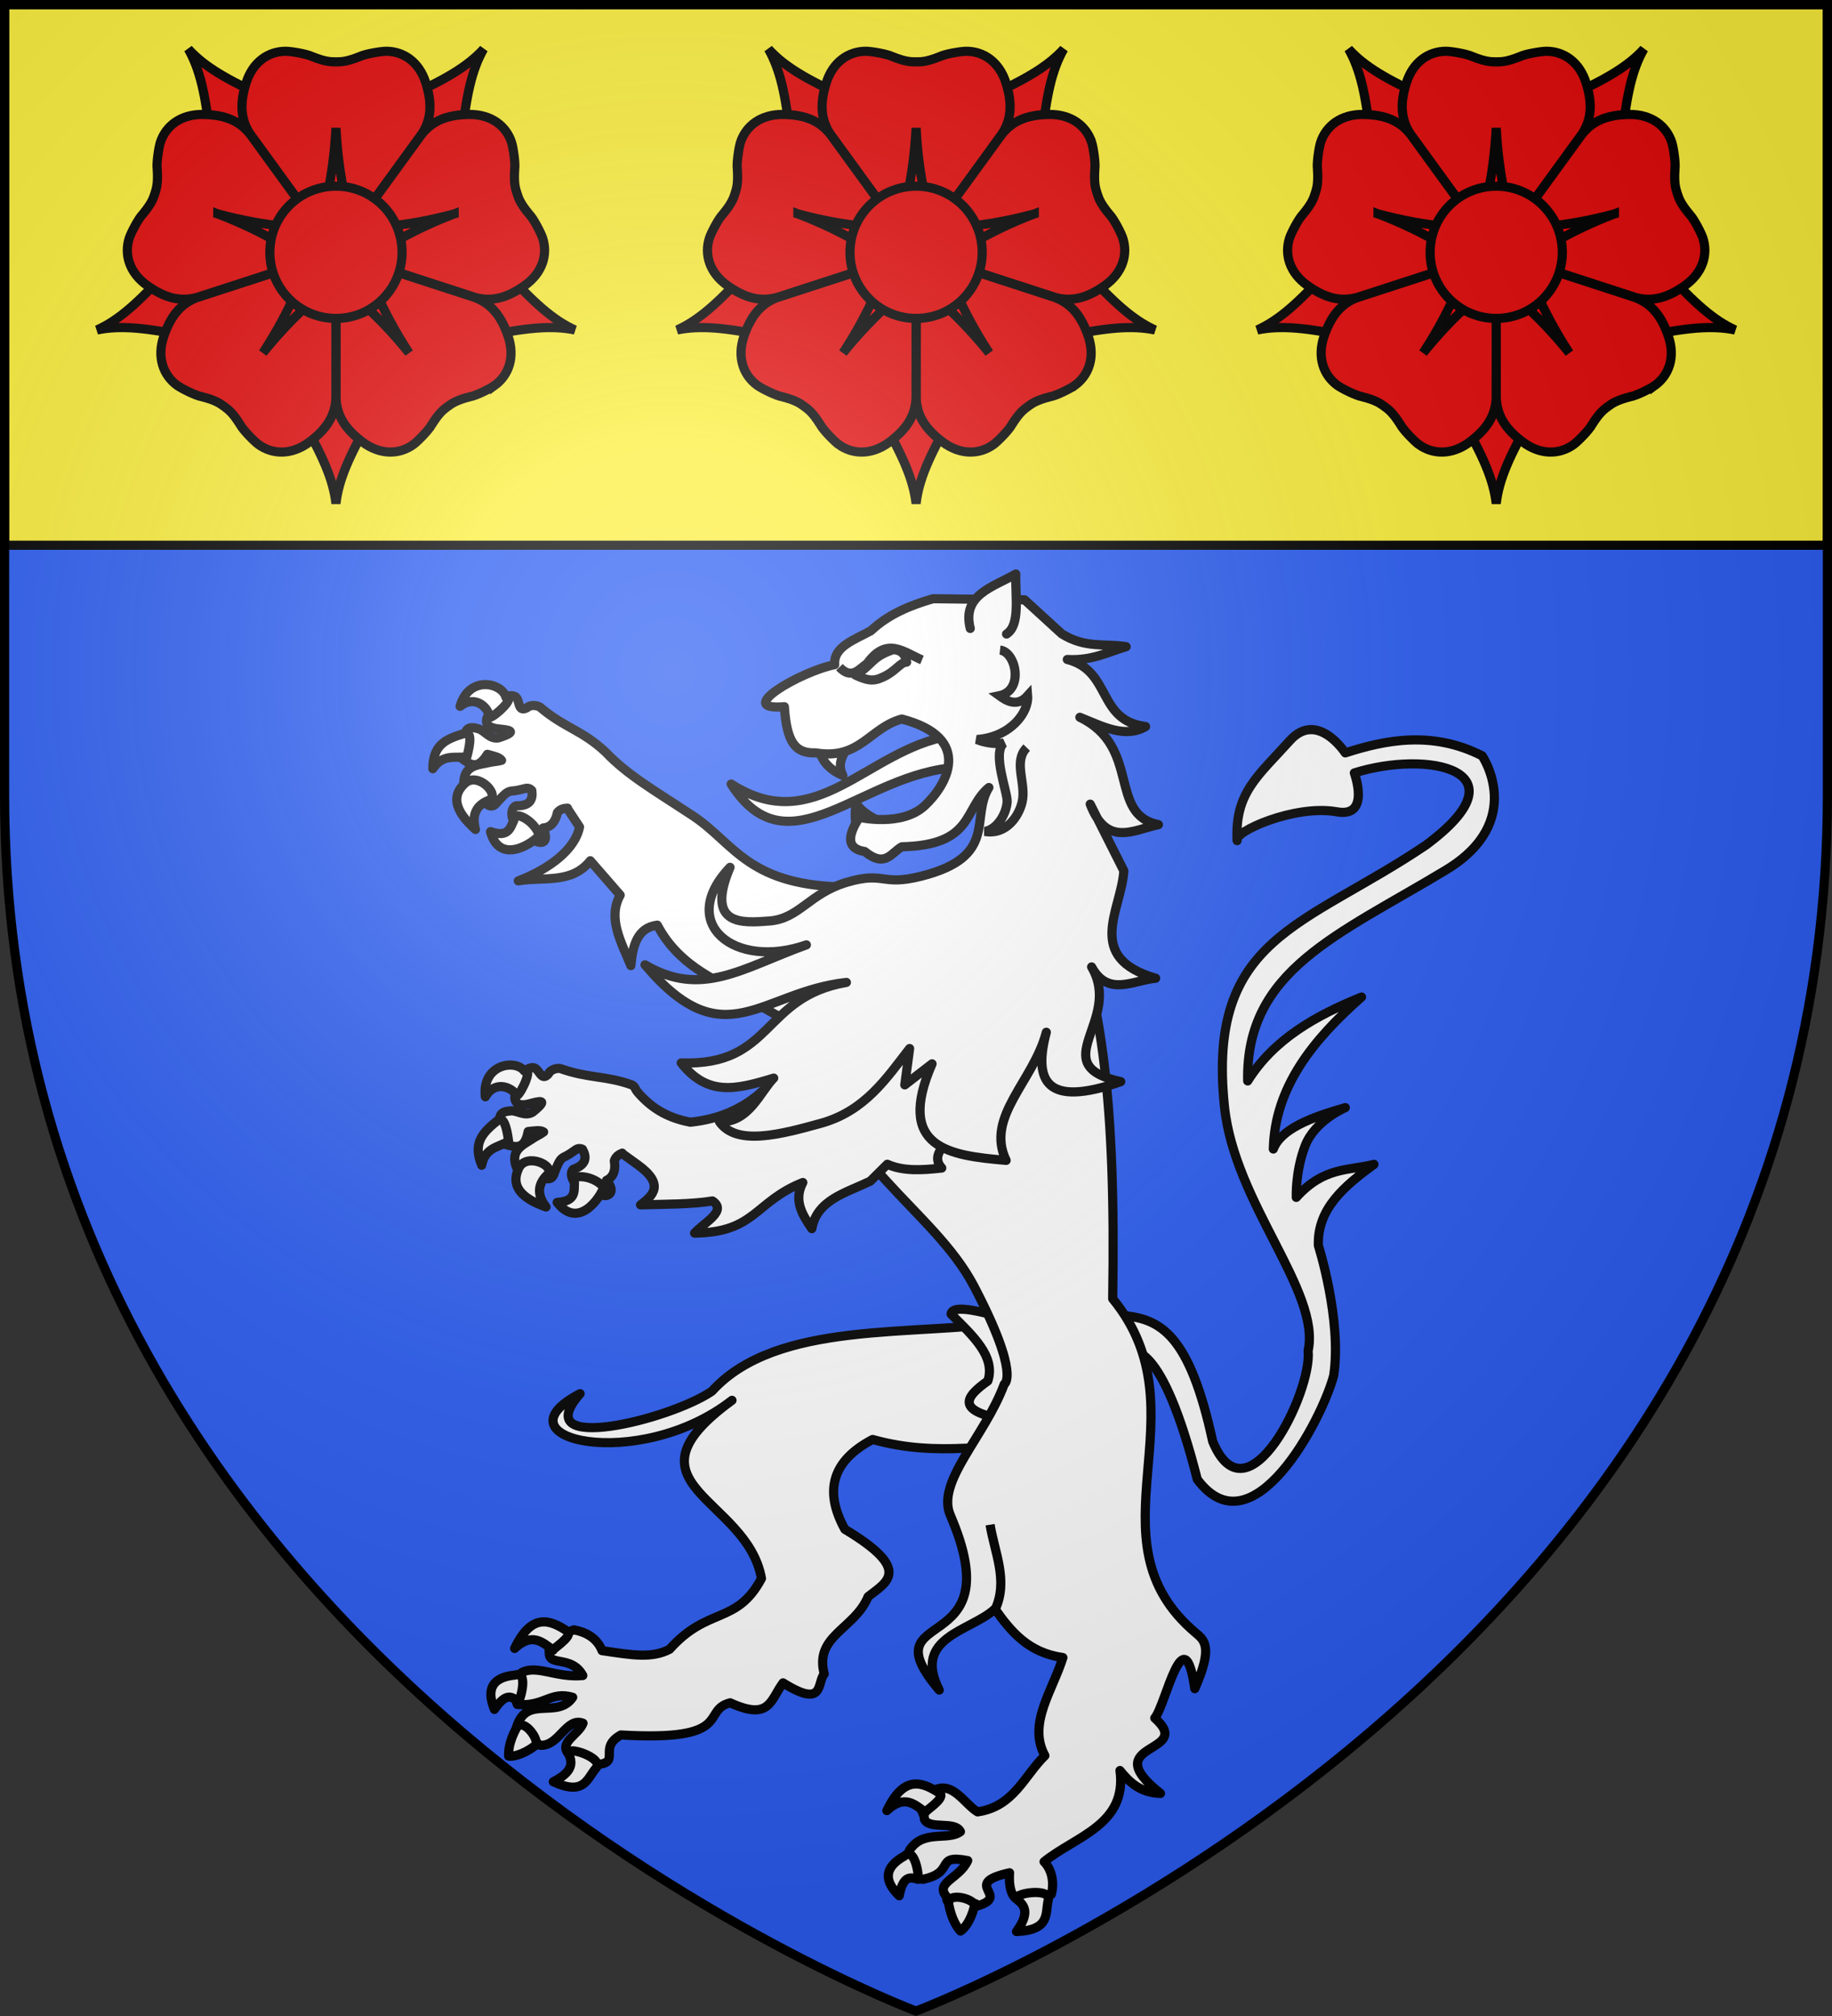
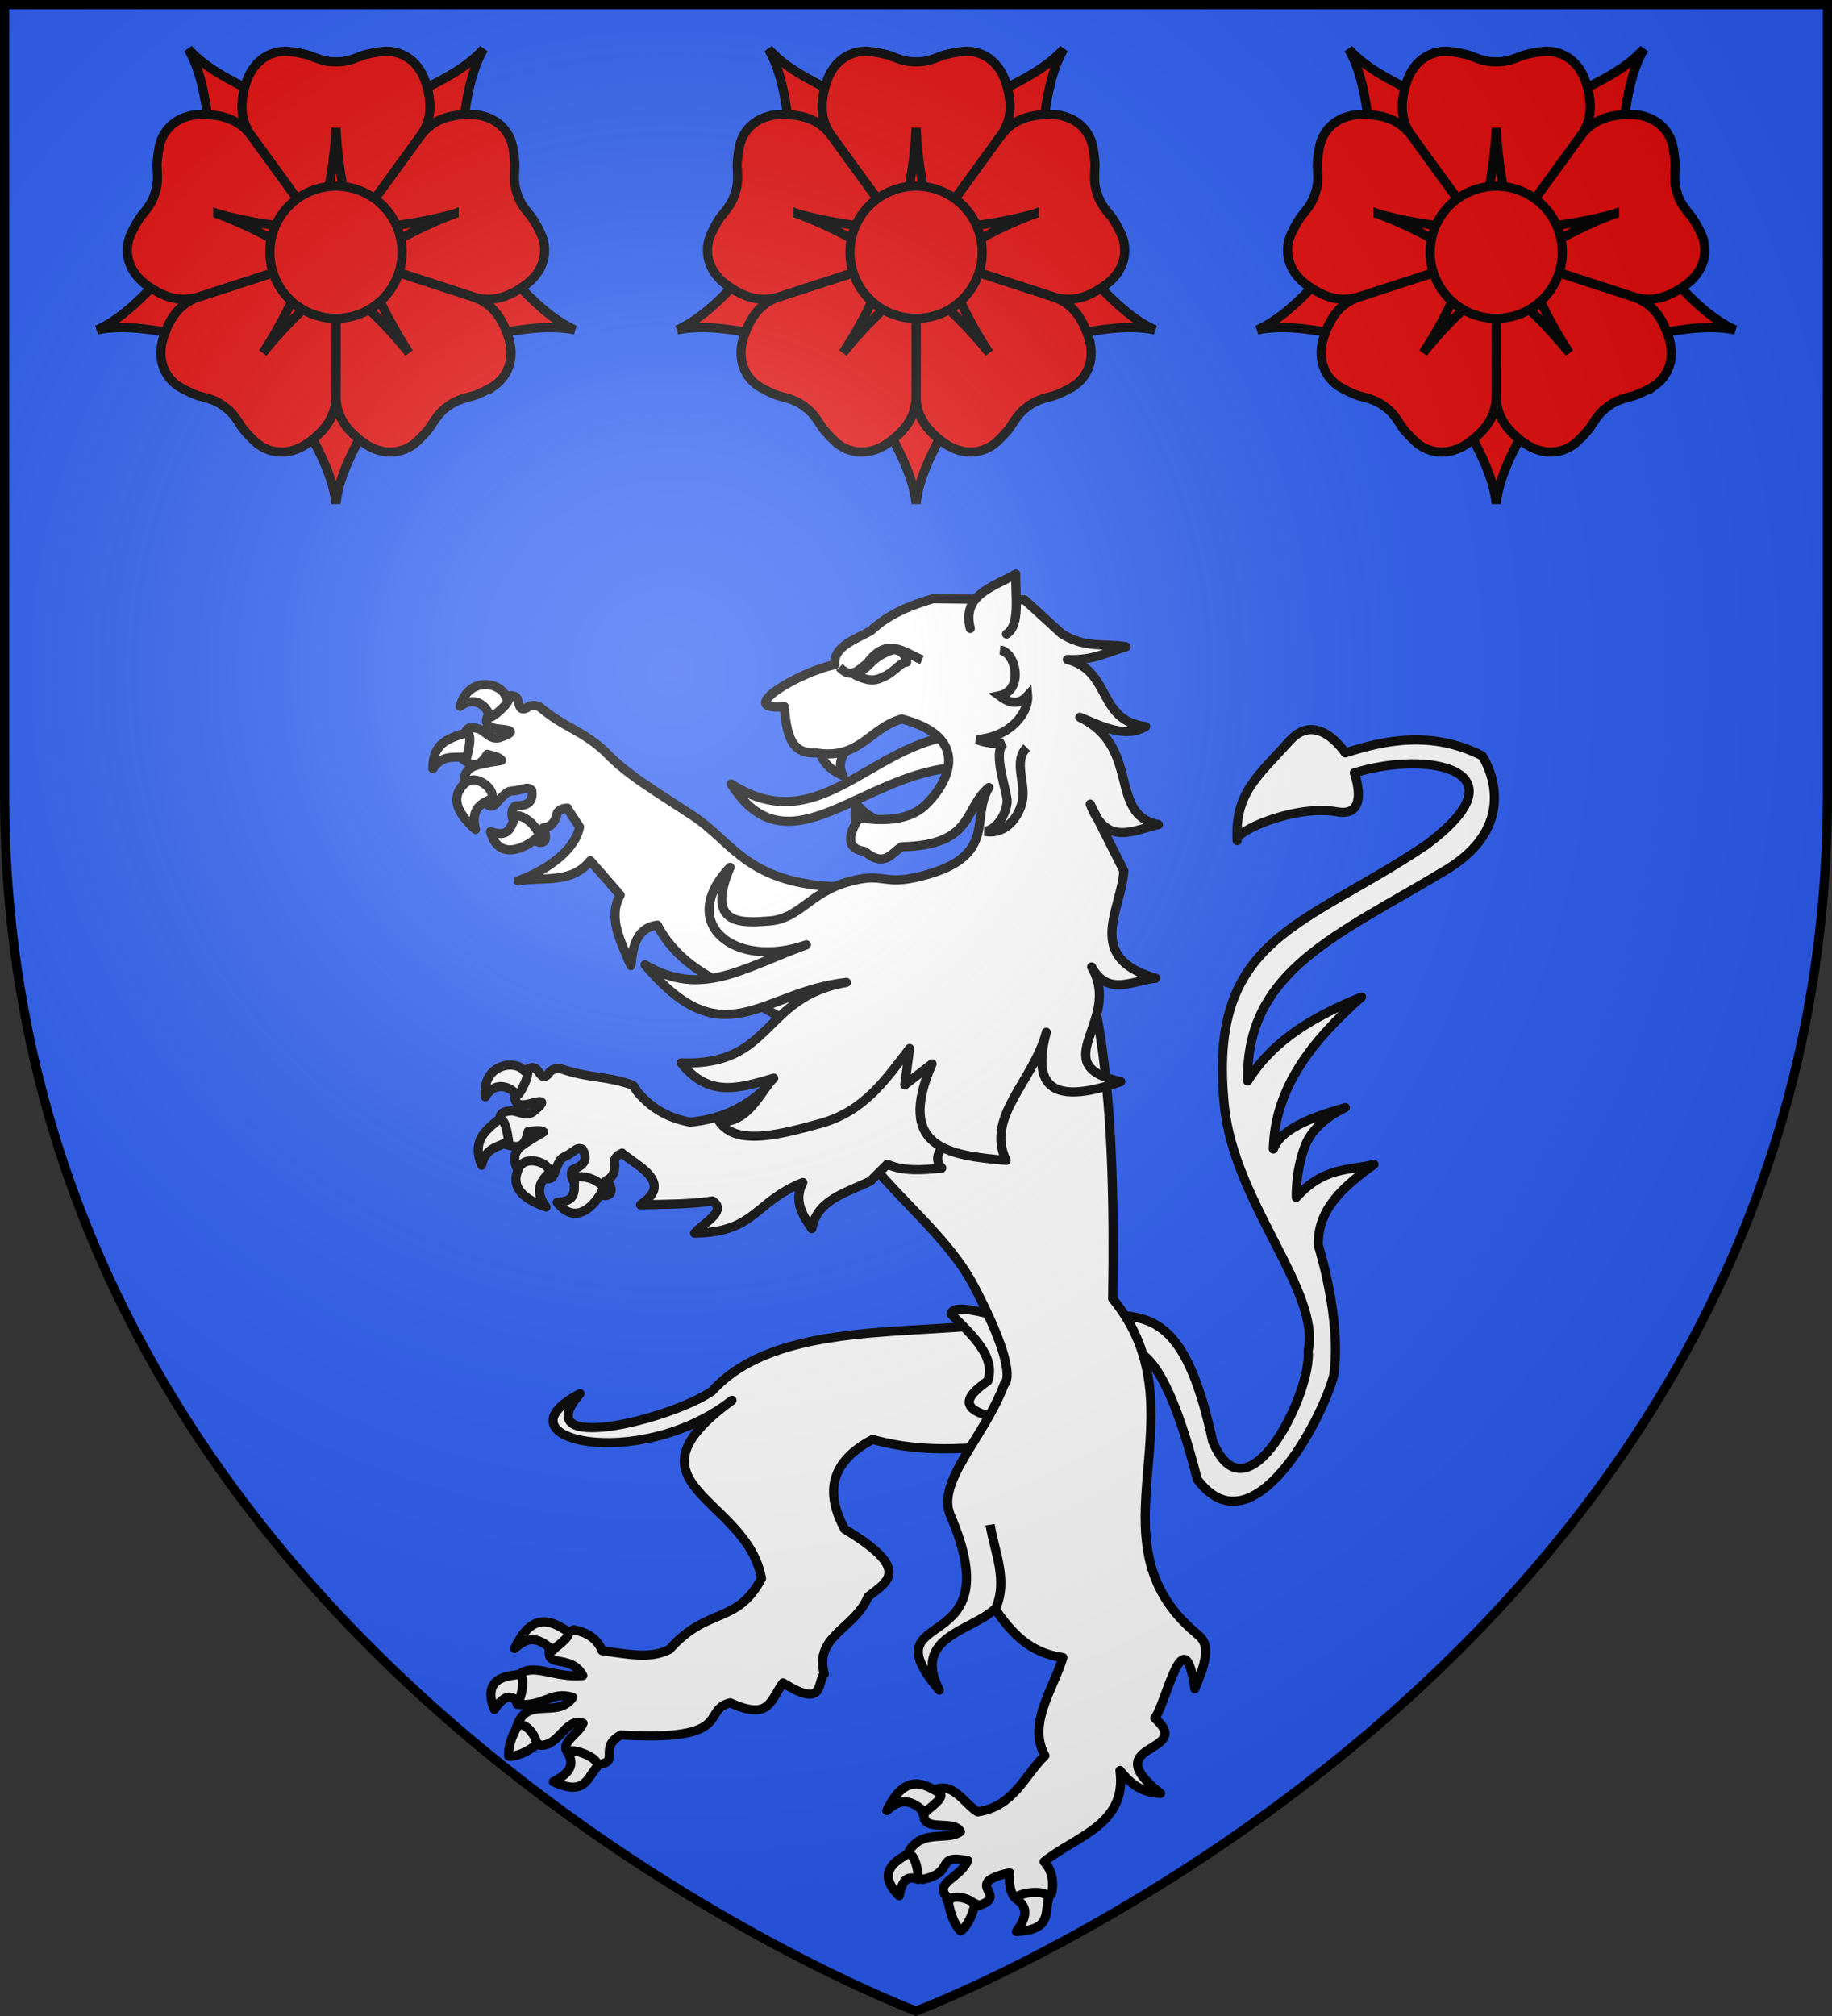
<svg xmlns="http://www.w3.org/2000/svg" xmlns:xlink="http://www.w3.org/1999/xlink" xml:space="preserve" width="600" height="660" viewBox="-300 -300 600 660">
  <rect x="-300" y="-300" width="600" height="660" fill="#333333" stroke="none" />
  <defs>
    <radialGradient id="e" cx="-80" cy="-80" r="405" gradientUnits="userSpaceOnUse">
      <stop offset="0" style="stop-color:#fff;stop-opacity:.31" />
      <stop offset=".19" style="stop-color:#fff;stop-opacity:.25" />
      <stop offset=".6" style="stop-color:#6b6b6b;stop-opacity:.125" />
      <stop offset="1" style="stop-color:#000;stop-opacity:.125" />
    </radialGradient>
    <path id="a" d="M-298.5-298.5h597V-40C298.5 246.2 0 358.39 0 358.39S-298.5 246.2-298.5-40z" />
  </defs>
  <use xlink:href="#a" fill="#e20909" style="fill:#2b5df2" />
  <g style="stroke-width:2.575;stroke-dasharray:none">
    <path d="M163.69 211.1c-27.19 4.25-65.936-.62-84.249 19.55-11.863 8.11-52.202 17.96-37.059.69-24.705 12.82 16.436 22.36 42.703 1.87-32.641 23.79 4.17 27.12 8.292 50.06-6.993 13.1-15.056 7.79-25.829 19.9-4.959 2.58-10.385 1.67-18.992.38-1.423-3.58-4.561-5.21-7.912-5.85-3.452 1.15-7.434 3.66-6.931 6.51-.09 3.89 6.275.55 9.435 6.34-7.609.68-12.917-3.09-17.164-.83-3.466 2.54-1.828 7.44-1.248 8.95 7.56.69 9.381-3.86 15.574-2-4.36 6.35-13.052-.9-15.841 8.54.819 3.09 3.876 3.03 6.756 4.94 5.279.28 7.289-8.02 11.985-6.2-1.186 3.27-7.384 5.57-3.682 9 1.26 1.6 4.669 1.92 8.095 2.57 6.088-.73-.221-4.67 6.223-8.27 32.191 1.88 22.343-6.91 30.736-9.04 11.167 5.1 11.257-.73 14.855-5.6 11.793 7.39 9.473-.15 11.583-2.51-2.85-10.79 8.54-12.54 12.33-21.72 5.14-4.08 12.67-7.42-6.54-18.93-5.97-10.83-3.53-19.3 7.81-25.24 18.79 5.23 33.72.9 50.57 1.35zM16.848 40.329c-.738.923-2.167 3.738 2.66 4.22 2.526.253 5.977.571-.07 2.5-2.437.428-3.771-1.895-5.468-2.5-1.309-.379-3.113-.899-3.813.938-.267 3.307-.662 5.648-1.125 7.25 2.397 1.796 4.482 3.501 7.281-1.063 1.576.445 3.417.781 4 1.688-1.144.336-2.342.352-3.218.562-3.293.791-7.56.64-7.406 6.219 6.202-1.629 7.368 2.648 5.874 4.938 1.27 1.513 2.472 1.497 3.594-.03 2.738-3.056 3.067-2.971 4.656-3.125 1.127-.11 2.187-.441 3.032-.625.883-.253 1.515.03 1.968.531.355 2.575-.511 4.387-4.437 4.312-1.075.396-1.531 2.024-.875 3.907 5.195 1.184 5.264 2.932 5.75 5.468.609.956 5.07 2.404 2.75-3.156 2.496-.144 3.604-2.274 4-4.312.772-.988 1.777-1.206 2.844-1.25l-.06.06 3.438 5.219C41.072 78.249 33.945 83.822 25 87.237c6.957-1.2 14.981.966 20.25-5.656l8.406 9.656c-3.596 6.474.271 13.153 3 19.813.521-5.71 1.833-10.65 7.438-11.375 6.599 12.615 19.044 16.155 23.656 19.715l22.78 12.85 7.88-43.253c-28.797 0-32.513-12.249-44.316-20.031-11.333-7.473-18.389-11.455-24.6-17.969-6.655-6.199-11.466-6.693-18.369-12.562-.397-.338-2.509-.951-3.654.154-2.946 1.539-1.733-2.63-3.571-3.241-2.87-.955-5.295 2.794-7.052 4.991M195.96 219.43c1.7-.28 9.83-3.62 19.93 35.98 15.46 20.81 35.09-16.78 38.36-29.21 2.31-15.66-4.32-36.49-4.32-36.49-.35-10.39 7.35-16.74 15.63-22.81-7.16 1.83-14.02.61-21.84 9.28 0 0-.3-7.27 2.48-14.48 2.77-7.2 11.3-10.74 11.3-10.74-9.75 2.77-18.12 6.06-20.23 11.63.4-17.33 11.07-30.62 24.8-42.71-12.91 5.24-24.68 11.83-32.01 23.58-.63-31.22 25.54-41.02 55.75-59.285 22.67-13.708 10.17-32.081 10.17-32.081-14-7.117-27.22-4.456-38.48-.821 0 0-7.85-12.041-15.58-3.454-8.95 9.96-15.5 14.632-14.83 28.111-1.2-2.433 16.21-10.235 28.06-8.1 9.54 1.718 4.89-10.925 4.89-10.925 20.61-6.492 48.7-.883 20.13 20.282-34.31 23.143-61.66 25.693-56.63 73.543 2.85 27.18 27.1 51.84 23.51 68.57 1.18 11.48-17.11 48.93-26.83 25.46-6.54-30.22-14.71-34.33-25.08-35.39z" style="fill:#fff;fill-rule:evenodd;stroke:#000;stroke-width:2.575;stroke-linecap:round;stroke-linejoin:round;stroke-miterlimit:4;stroke-dasharray:none;stroke-opacity:1" transform="matrix(1.165 0 0 1.165 -159.39 -113.25)" />
    <path d="M146.67 208.97c5.99 5.98 12.61 11.9 10.34 18.79-6.27 4.46-9.69 8.66 6.25 11.08l6.13-15.7-12.51-14.32c-7.31-1.83-10.02-1.45-10.21.15" style="fill:#fff;fill-rule:evenodd;stroke:#000;stroke-width:2.575;stroke-linecap:round;stroke-linejoin:round;stroke-miterlimit:4;stroke-dasharray:none;stroke-opacity:1" transform="matrix(1.165 0 0 1.165 -159.39 -113.25)" />
    <path d="M105.08 130.17c8.98 36.75 36.57 49.05 48.08 71.06 13.14 25.14 8.46 27.45 8.46 27.45-5.49 14.83-19.22 27.39-15.15 36.83 17.8 41.24-23.72 24.83-3.12 49.12-7.67-15.02 8.92-16.5 15.67-22.8 4.48 6.39 9.44 12.32 19.09 13.67-2.84 9.22-9.98 18.61-5.06 27.55-5.85 5.72-8.75 14.33-18.92 15.81-4.04-2.36-7.79-10.44-14.23-4.65-4.15 1.82-.46 5.03-.74 6.7 1.38 3.06 8.6.37 10.15 3.51-3.51 2.65-10.43-.72-14.31 5.2-1.66 3.13.18 7.93 3.7 8.2 9.53-1.97 3.05-7.11 12.65-5.27-2.28 5.13-9.53 6.14-5.83 10.27-.97 3.6 8.37.32 8.59 2.47 9.61-2.92-4.99-6.2 9.01-9.31-.14 2.04-.1 5.59 1.69 7.18 2.93.6 7.19.74 10.03-1.11.78-2.64.48-6.67-2.02-9.18 8.94-7.21 23.38-10.39 21.34-25.63 2.67 3.35 5.76 6.25 11.39 6.44-18.54-14.64 9.92-10.92-1.61-21.18 3.08-3.61 8.19-29.37 11.25-8.26 5.18-11.71 2.72-13.61.24-15.69-31.22-26.27 2.92-61.91-23.32-93.88.92-55.37-3.18-84.2-12.3-108.005z" style="fill:#fff;fill-rule:evenodd;stroke:#000;stroke-width:2.575;stroke-linecap:round;stroke-linejoin:round;stroke-miterlimit:4;stroke-dasharray:none;stroke-opacity:1" transform="matrix(1.165 0 0 1.165 -159.39 -113.25)" />
    <path d="m135.28 109.77-43.186 37.87c-4.178 3.32-10.051 6.53-18.719 7.41-7.151-1.33-11.46-4.57-14.812-8.44-.849-1.02-.642-1.56-1.688-2.06-7.433-2.64-12.024-1.75-20-4.56-.491-.18-2.7 0-3.375 1.47-2.202 2.49-2.534-1.84-4.469-1.75-3.022.13-3.956 4.47-4.812 7.15-.36 1.13-.681 4.28 4 3 2.449-.66 5.772-1.59.812 2.38-2.124 1.27-4.199-.42-6-.38-1.358.12-3.221.25-3.219 2.22.933 3.18 1.392 5.53 1.532 7.19 2.88.82 5.453 1.67 6.437-3.6 1.631-.14 3.475-.51 4.344.13-.949.72-2.069 1.18-2.813 1.69-2.792 1.91-6.855 3.31-4.718 8.47 5.211-3.74 7.858-.18 7.281 2.5 1.726.96 2.842.51 3.344-1.32 1.465-3.83 1.789-3.88 3.219-4.59 1.013-.51 1.87-1.18 2.593-1.66.735-.55 1.428-.52 2.032-.22 1.25 2.28 1.099 4.3-2.594 5.63-.863.75-.692 2.44.594 3.97 5.274-.75 5.952.83 7.312 3.03.95 1.07 4.697 0 1.438-3.91 2.279-1.02 2.545-3.42 2.187-5.47.368-1.19 1.238-1.76 2.219-2.18l-.03.1 4.343 3.13c7.676 5.52 4.448 8.65.844 11.31 6.957-.2 14.318-.13 20.219-1.1 4.223 2.79-2.241 5.99-5.031 9.04 17.149-.2 16.797-8.78 30.436-14.22-2.64 5.01-.19 9.01 2.53 12.97 1.42-8.07 9.45-10 16.44-13.35l4.78-4.75c4.48 2.02 9.85 1.66 15.31 1.06-2.8-3.05-.28-6.31 4.6-9.65 11.51-11.44 10.5-15.41 10.47-29.78z" style="fill:#fff;fill-rule:evenodd;stroke:#000;stroke-width:2.575;stroke-linecap:round;stroke-linejoin:round;stroke-miterlimit:4;stroke-dasharray:none;stroke-opacity:1" transform="matrix(1.165 0 0 1.165 -159.39 -113.25)" />
    <path d="M174 373.64c.92-3.75-10.86-1.75-8.7-.1 2.15 1.68 3.5 3.83-.24 8.95 9.66-.41 8.03-5.14 8.94-8.89zm-20.83 1.94c.61-.99-1.36-2.17-3.4-2.58-2.03-.42-4.12-.1-3.72 2 .86 4.29 2.32 6.26 3.27 7.35.92-.48 2.9-2.81 3.85-6.77m-15.87-7.8c.57.73-.48-9.42-3.7-6.53-5.83 3.23-5.81 7.01-1.51 11.19 1.14-5.87 3.18-5.2 5.21-4.66m2.16-18.8c-.37-.2 5.3-3.65 4.22-5.18-5.29-3.61-10.34-5.18-15.05 4.7 4.9-4.56 7.8-1.81 10.83.48M26.719 140.67c2.558-1.14-.785 6.1-2.042 6.91-1.978-2.9-6.528-3.95-8.929.33-1.029-9.17 8.473-10.63 10.971-7.24m-7.098 13.57c1.197-.24 2.061 1.58 2.662 6.13-2.573 1.7-6.597 1.67-7.56 6.79-2.691-6.53.498-9.4 4.898-12.92m29.39 19.09c-2.882-3.54-9.836-3.88-8.213-1.21-.124 2.32.504 5.15-4.855 5.47 5.981 7.79 12.213-1.47 13.068-4.26m-15.83-3.51c2.544-2.46-5.842-6.35-8.024-1.87-2.182 4.49-.104 8.22 7.649 10.93-2.796-3.7-2.168-6.6.375-9.06M10.437 45.648c1.199.23 1.306 2.24.128 6.676-3.026.59-6.735-.969-9.576 3.398-.002-7.06 4.04-8.497 9.448-10.074m11.109-9.968c2.801-.08-3.048 5.337-4.523 5.614-.72-3.444-4.529-6.144-8.378-3.105 2.541-8.864 11.883-6.596 12.901-2.509m25.315 300.88c2.526-2.93-8.871-6.51-7.72-4.03s1.363 5.01-4.29 7.87c8.783 4.03 9.484-.92 12.01-3.84m-17.303-6.18c1.104-.38.317-2.54-.996-4.14-1.313-1.61-3.152-2.66-4.152-.81-2.048 3.86-2.161 6.32-2.115 7.76 1.016.21 4.022-.34 7.263-2.81m-4.624-12.51c.229.9 3.319-8.83-.785-7.46-6.635.63-8.124 4.11-5.855 9.66 3.389-4.93 4.998-3.51 6.64-2.2m9.873-14.45c-.371-.2 5.295-3.65 4.214-5.17-5.285-3.62-10.338-5.18-15.049 4.69 4.898-4.56 7.803-1.8 10.835.48M30.899 74.447c-1.317-4.368-7.616-7.335-7.134-4.245-1 2.103-1.497 4.955-6.571 3.204 2.562 9.483 11.851 3.296 13.705 1.041M16.77 64.56c3.288-1.305-2.982-8.099-6.708-4.782s-3.225 7.555 2.908 13.018c-1.175-4.486.512-6.932 3.8-8.236" style="color:#000;display:inline;overflow:visible;visibility:visible;fill:#fff;fill-opacity:1;fill-rule:nonzero;stroke:#000;stroke-width:2.575;stroke-linecap:round;stroke-linejoin:round;stroke-miterlimit:4;stroke-dasharray:none;stroke-dashoffset:0;stroke-opacity:1;marker:none" transform="matrix(1.165 0 0 1.165 -159.39 -113.25)" />
    <path d="M146.11 46.543c-23.13 3.951-37.49 28.776-61.264 13.481 16.124 25.425 36.794-3.27 63.804-4.679z" style="fill:#fff;fill-opacity:1;fill-rule:evenodd;stroke:#000;stroke-width:2.575;stroke-linecap:round;stroke-linejoin:round;stroke-miterlimit:4;stroke-dasharray:none;stroke-opacity:1" transform="matrix(1.165 0 0 1.165 -159.39 -113.25)" />
    <path d="M109.6 50.342c.77 3.401 3.11 5.755 6.66 7.293-2.13-4.152 1.06-7.063 2.84-10.303m1.02 26.709c0-2.818-.84-4.674-.1-8.493 2.42 3.386 6.05 4.469 9.18 6.51" style="fill:#fff;fill-rule:evenodd;stroke:#000;stroke-width:2.575;stroke-linecap:round;stroke-linejoin:round;stroke-miterlimit:4;stroke-dasharray:none;stroke-opacity:1" transform="matrix(1.165 0 0 1.165 -159.39 -113.25)" />
    <path d="m135.02 134.35-1.36 10.22 7.67-5.92c-10.34 23.74 4.86 25.77 20.83 27.13-5.95-12.27 7.68-22.17 11.29-36-3.62 13.64-.21 21.3 20.93 13.88-21.8-4.77.7-17.09-8.2-32.24 4.61 8.49 11.7 3.74 18.01 3.18-20.15-5.86-9.6-19.234-8.95-30.187l-9.45-18.737c4.65 12.152 12.2 7.24 19.17 5.757-14.27-2.879-4.75-21.803-22.08-30.165 6.3 2.506 12.7 6.012 18.48 2.598-13.72-1.712-9.47-15.644-22.01-18.841 7.07.386 11.33-2.083 16.54-3.594-5.99-.994-11.43.568-18.11-3.625l-10.44-9.544-25.74-.31c-6.39 1.851-12.48 4.317-17.46 8.99-4.64 2.565-10.59 4.491-10.17 9.534-9.9 2.017-28.603 13.041-14.156 11.817.676 10.328 3.236 13.151 8.796 12.973 12.46 2.055 15.08-7.001 24.21-9.514 20.54 5.398 12.44 18.792 6.48 24.342-6.47 6.032-18.4 3.289-18.4 3.289-3.74 5.695-3.24 8.895 1.49 9.599 5.82 4.741 7.5.272 10.46-1.328 20.39-.443 17.27-10.701 24.46-16.654-5.34 8.595 2.79 19.422-19.07 24.934-11.29 2.851-10.17-1.452-20.84 1.692-10.66 3.145-13.34 10.239-21.819 10.885-7.579.578-18.054 1.443-11.042-15.082C69.484 99.161 85.812 112.29 106 105.22c-18.14 6.55-29.392 14.99-45.367 5.61 22.344 26.49 32.523 7.58 56.617 4.94-23.875 4.12-20.457 23.56-46.448 22.62 7.493 9.48 15.502 7.47 26.012 4.27-3.853 3.88-6.904 12.54-15.246 12.29 4.816 6.93 17.511 3.45 28.462.43 12.46-3.44 18.48-12.67 24.99-21.03" style="fill:#fff;fill-rule:evenodd;stroke:#000;stroke-width:2.575;stroke-linecap:round;stroke-linejoin:round;stroke-miterlimit:4;stroke-dasharray:none;stroke-opacity:1" transform="matrix(1.165 0 0 1.165 -159.39 -113.25)" />
    <path d="M152.07 16.306c-2.4-9.521 6.42-11.605 12.8-15.303-.17 6.329 1.33 14.364-2.6 16.867" style="fill:#fff;fill-rule:evenodd;stroke:#000;stroke-width:2.575;stroke-linecap:round;stroke-linejoin:round;stroke-miterlimit:4;stroke-dasharray:none;stroke-opacity:1" transform="matrix(1.165 0 0 1.165 -159.39 -113.25)" />
    <path d="M119.78 29.402c3.05 1.417 4.84 1.874 7.34.744 4.08-1.701 5.08-4.306 7.07-4.377-.37-1.68-.9-3.264-3.72-3.534-6.29 2.101-5.75 4.265-10.69 7.167" style="fill:#fff;fill-opacity:1;fill-rule:evenodd;stroke:#000;stroke-width:2.575;stroke-linecap:round;stroke-linejoin:round;stroke-miterlimit:4;stroke-dasharray:none;stroke-opacity:1" transform="matrix(1.165 0 0 1.165 -159.39 -113.25)" />
    <path d="M160.43 22.381c4.49.475 6.86 11.35-.17 12.829 1.93 1.404 4.98 3.31 7.94 0 .37 4.556-4.62 11.584-14.27 12.306 2.19.961 5.62 1.395 7.63.96-3.5 2.679 1.09 13.979.88 16.582-.29 3.555-2.89 7.724-6.29 8.292 6.09 1.04 9.58-4.334 10.5-8.261 1.22-5.24-2.62-11.344 1.29-15.304M115.29 27.18c3.47 3.625 5.48.566 7.8-1.027 5.54-7.741 10.41-3.072 15.41-1.01M159.11 291.9c3.68-8.07-.19-15.86-1.47-23.74" style="fill:none;stroke:#000;stroke-width:2.575;stroke-linecap:butt;stroke-linejoin:miter;stroke-miterlimit:4;stroke-dasharray:none;stroke-opacity:1" transform="matrix(1.165 0 0 1.165 -159.39 -113.25)" />
  </g>
-   <path d="M-298.5-298.5h597v177h-597z" style="fill:#fcef3c;stroke:#000;stroke-width:3;stroke-linecap:round;stroke-dasharray:none" />
  <g id="d" style="stroke-width:1.155" transform="matrix(.866 0 0 .866 -86.57 -286.68)">
    <path id="b" fill="#0f0" stroke="#000" d="m94 107-7 36c8 14 12 23 13 32 1-9 5-18 13-32l-7-36z" style="fill:#e20909;stroke-width:3.465;stroke-miterlimit:4;stroke-dasharray:none" />
    <use xlink:href="#b" style="stroke-width:1.155" transform="rotate(72 100 80)" />
    <use xlink:href="#b" style="stroke-width:1.155" transform="rotate(144 100 80)" />
    <use xlink:href="#b" style="stroke-width:1.155" transform="rotate(-144 100 80)" />
    <use xlink:href="#b" style="stroke-width:1.155" transform="rotate(-72 100 80)" />
    <g id="c" fill="red" stroke="#000" style="stroke-width:1.155">
      <path d="M-19-76c-6.5 0-12.5 4-15 12s-2.01 14 1.69 19.5L0 0l32.31-44.5C36.01-50 36.5-56 34-64s-8.5-12-15-12c-2 0-8 1-10 2-5 2-7 2-9 2s-4 0-9-2c-2-1-8-2-10-2z" style="fill:#e20909;stroke-width:3.465;stroke-miterlimit:4;stroke-dasharray:none" transform="translate(100 80)" />
      <path stroke-width=".5" d="M100 33c-1 20-5 32-7 42h14c-2-10-6-22-7-42z" style="stroke-width:3.465;stroke-miterlimit:4;stroke-dasharray:none" />
    </g>
    <use xlink:href="#c" style="stroke-width:1.155" transform="rotate(72 100 80)" />
    <use xlink:href="#c" style="stroke-width:1.155" transform="rotate(144 100 80)" />
    <use xlink:href="#c" style="stroke-width:1.155" transform="rotate(-144 100 80)" />
    <use xlink:href="#c" style="stroke-width:1.155" transform="rotate(-72 100 80)" />
    <circle cx="100" cy="80" r="25" fill="#ff0" stroke="#000" style="fill:#e20909;stroke-width:3.465;stroke-miterlimit:4;stroke-dasharray:none" />
  </g>
  <use xlink:href="#d" transform="translate(-190)" />
  <use xlink:href="#d" transform="translate(190)" />
  <use xlink:href="#a" fill="url(#e)" />
  <use xlink:href="#a" style="fill:none;stroke:#000;stroke-width:3" />
</svg>